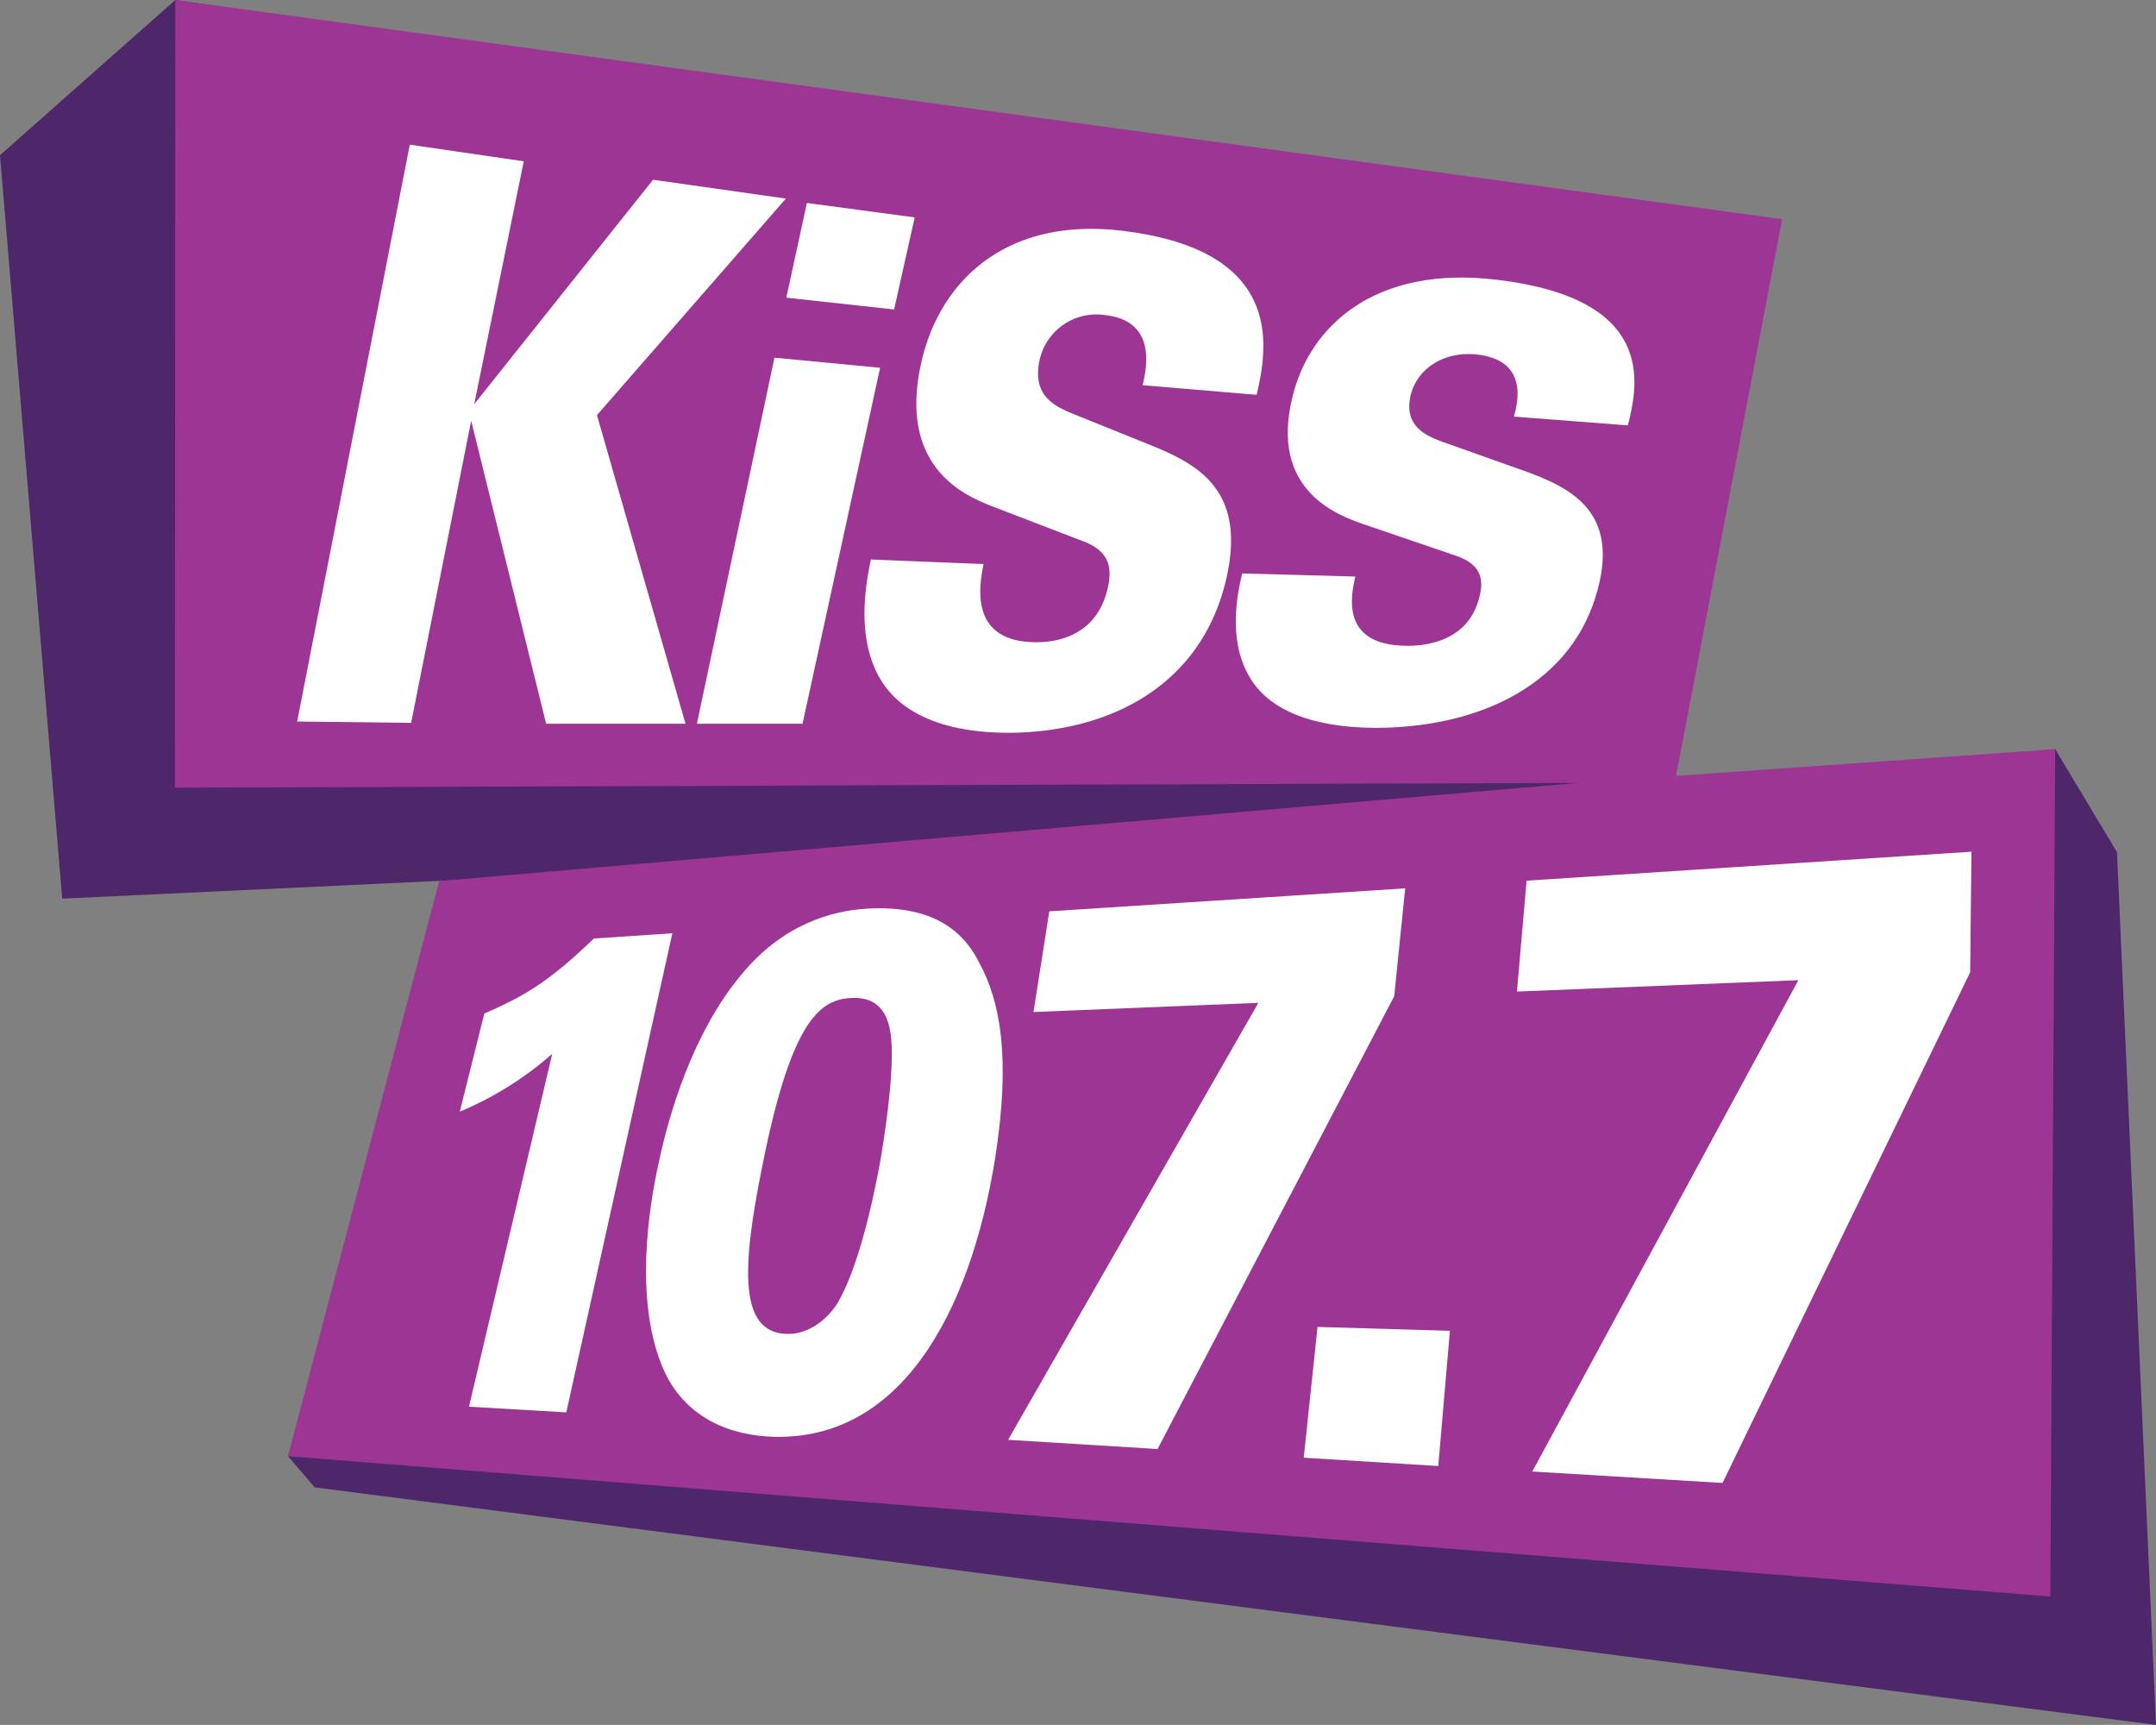
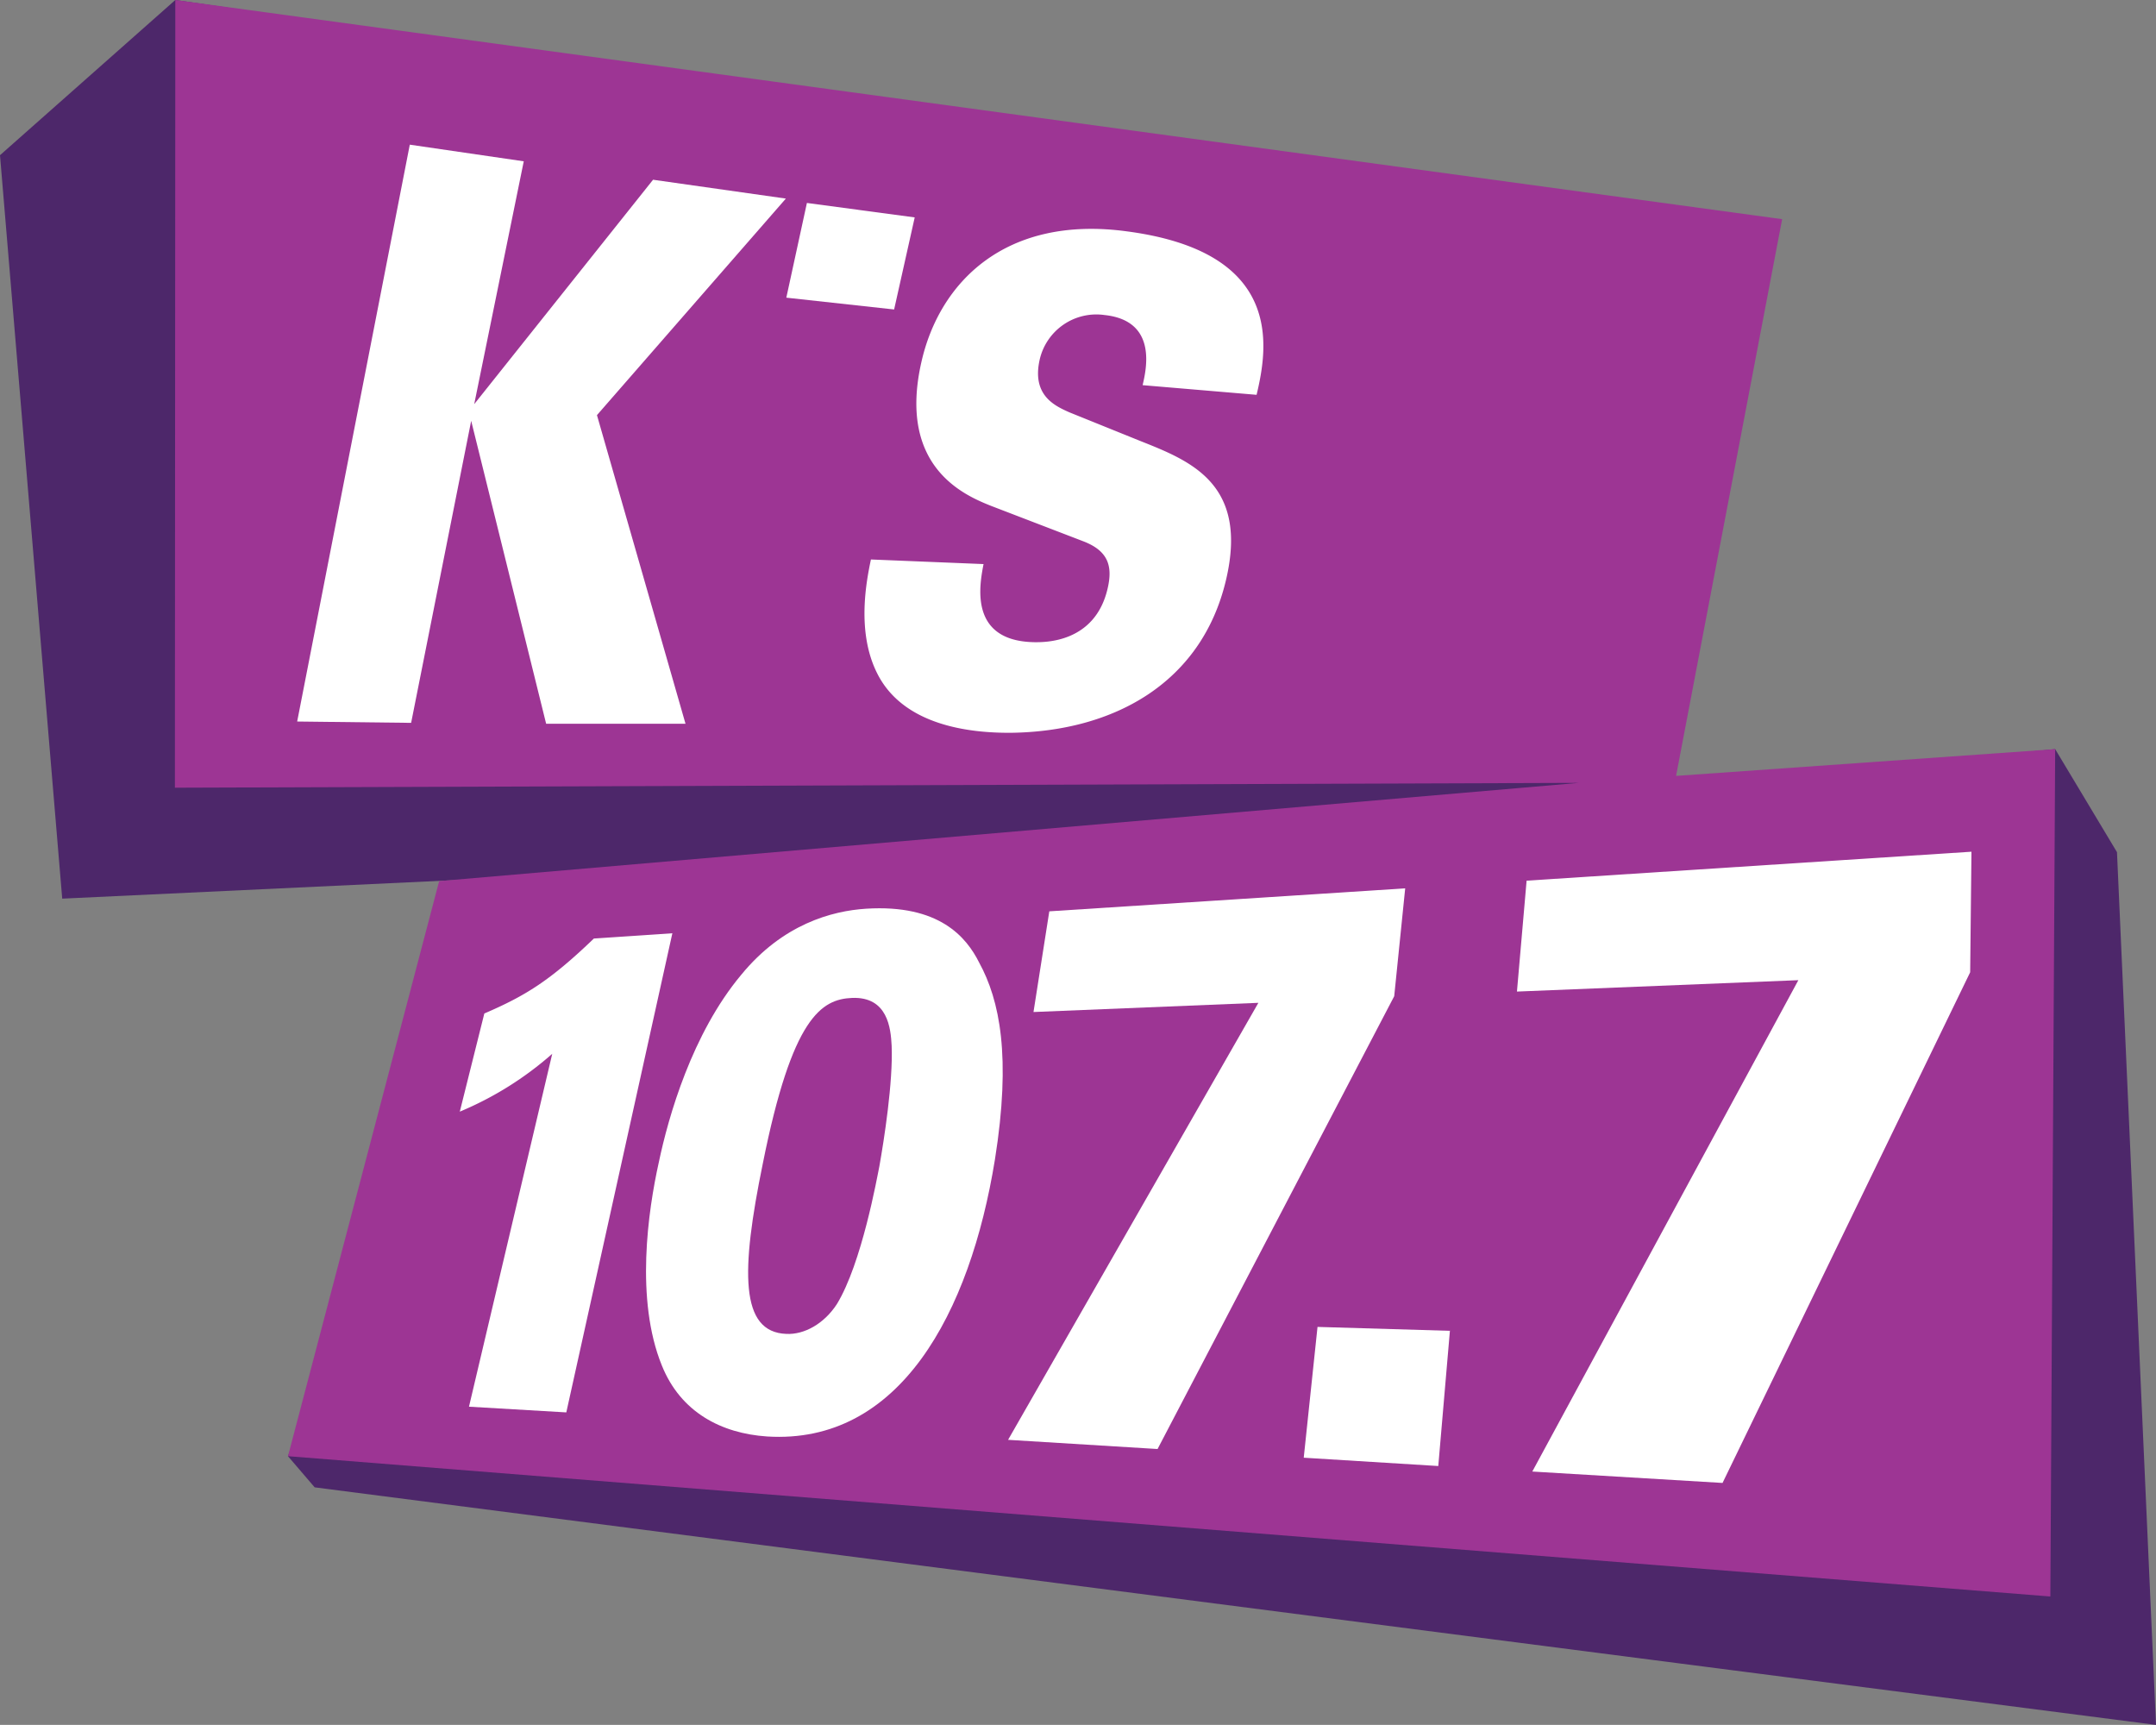
<svg xmlns="http://www.w3.org/2000/svg" id="Layer_1" data-name="Layer 1" viewBox="0 0 469.19 375.33">
  <rect x="0" y="0" width="469.19" height="375.33" fill="#808080" stroke="none" />
  <defs>
    <style>.cls-1{fill:#4d276a;}.cls-2{fill:#9d3594;}.cls-3{fill:#fff;}</style>
  </defs>
  <polygon class="cls-1" points="460.7 185.43 447.25 163.01 358.74 171.59 384.68 50.74 38.15 0 0 33.77 13.54 195.54 120.95 190.48 103.3 205.46 62.67 316.86 68.48 323.64 469.19 375.33 460.7 185.43" />
  <polygon class="cls-2" points="364.75 168.83 387.83 47.69 38.15 0 38.06 171.4 343.57 170.35 95.57 191.72 62.67 316.86 446.2 347.39 447.25 163.01 364.75 168.83" />
  <polygon class="cls-3" points="149.18 157.48 129.91 90.33 171.02 43.21 142.12 39.11 103.2 87.94 113.98 35.1 89.18 31.48 64.67 157 89.47 157.29 102.54 91.57 118.85 157.48 149.18 157.48" />
-   <polygon class="cls-3" points="168.54 77.83 151.66 157.48 174.65 157.48 191.53 80.03 168.54 77.83" />
  <polygon class="cls-3" points="199.06 47.31 175.6 44.16 171.12 64.77 194.58 67.34 199.06 47.31" />
  <path class="cls-3" d="M215.66,110.07l20.13,7.73c5.43,2.1,6.39,5.44,5.24,10.3-2.76,11.83-13.73,11.64-15.83,11.64-14.5-.19-12-12.59-11.16-17l-24.51-1c-1,4.77-3.15,15.74,1.33,24.71,5.63,11.35,19.94,13.07,29.19,13,22.13-.29,41.4-10.68,46.74-33.19,5-21.08-7.82-26-18.7-30.33l-15.35-6.2c-3.25-1.44-8.21-3.72-6.49-11.45a12.65,12.65,0,0,1,14.12-9.73c11.73,1.24,9,12.11,8.29,15.26l24.8,2.1c2.48-10.4,6-31.09-28.32-35.58-26.33-3.53-40.73,11.07-44.64,28.52C195.35,101.68,209.94,107.78,215.66,110.07Z" />
-   <path class="cls-3" d="M296.55,114l20.12,6.87c5.44,1.81,6.39,4.87,5.25,9.16-2.67,10.59-13.74,10.49-15.83,10.49-14.6-.1-12-11.16-11.16-15.07l-24.61-.67c-1,4.29-3.15,14.12,1.43,22.23,5.62,10.11,20,11.54,29.18,11.35,22.13-.48,41.4-10,46.74-30,5.06-18.7-7.91-23.09-18.79-26.9L313.52,96c-3.24-1.24-8.2-3.34-6.48-10.21,1.43-5.53,7.06-9.35,14.12-8.68,11.73,1.14,9.06,10.87,8.29,13.54l24.8,1.91c2.39-9.25,6-27.56-28.42-31.67-26.33-3.24-40.73,9.83-44.54,25.38C276.23,106.54,290.82,112,296.55,114Z" />
  <path class="cls-3" d="M120.18,229.3a72.82,72.82,0,0,1-20.12,12.59l5.34-21.36c8.87-3.82,14.21-7.06,23.84-16.31l17.08-1.15L123.24,307.33l-21.18-1.24Z" />
  <path class="cls-3" d="M161.29,212.13c9.06-11.06,19.75-13.92,27.19-14.4,15.93-1,21.84,6.2,24.61,11.73,4.48,8.2,7,20.41,3.43,42.83-5.44,33.57-20.79,62.09-49.6,60.28-9.92-.67-18.79-5.24-22.89-15.45-5.82-14.31-3-33.67-.67-44.16C145.46,242.94,150.61,224.91,161.29,212.13Zm9.83,78.12c3.91.19,8.2-2.19,11-6.48,5.43-8.88,8.77-27.67,9.25-30,1-5.63,3-18.31,2.67-26.23-.19-3.82-.86-10.68-8.58-10.4-6.68.29-13.07,4.1-19.46,36.06C161.2,276.61,161,289.87,171.12,290.25Z" />
  <path class="cls-3" d="M228.35,198.3l77.45-5-2.39,23.47-51.5,98.53-32.53-2,54.47-95.09-48.94,2Z" />
  <path class="cls-3" d="M286.72,288.73l28.81.85L313,319l-29.28-1.81Z" />
  <path class="cls-3" d="M332.22,191.63l96.81-6.3-.28,26.23L374.86,322.68l-41.4-2.48,57.9-106.92-61.24,2.48Z" />
</svg>